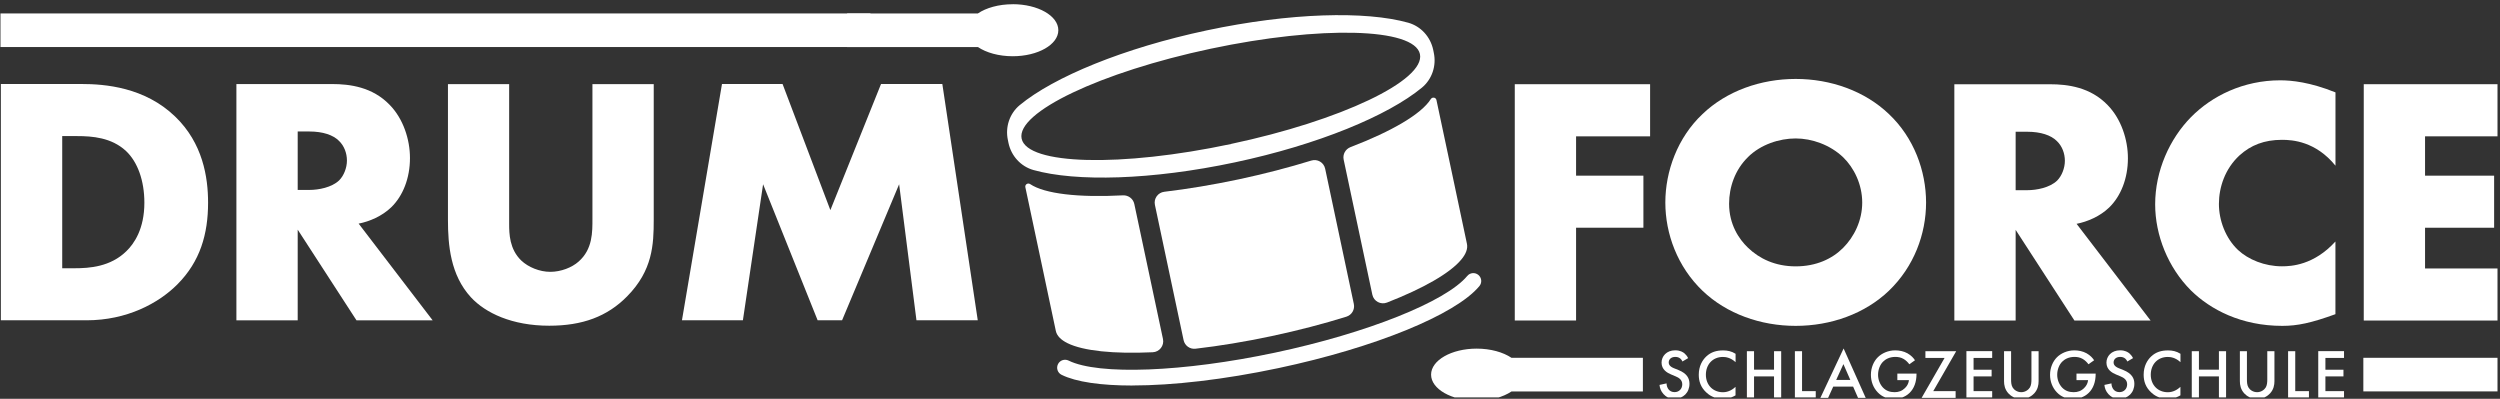
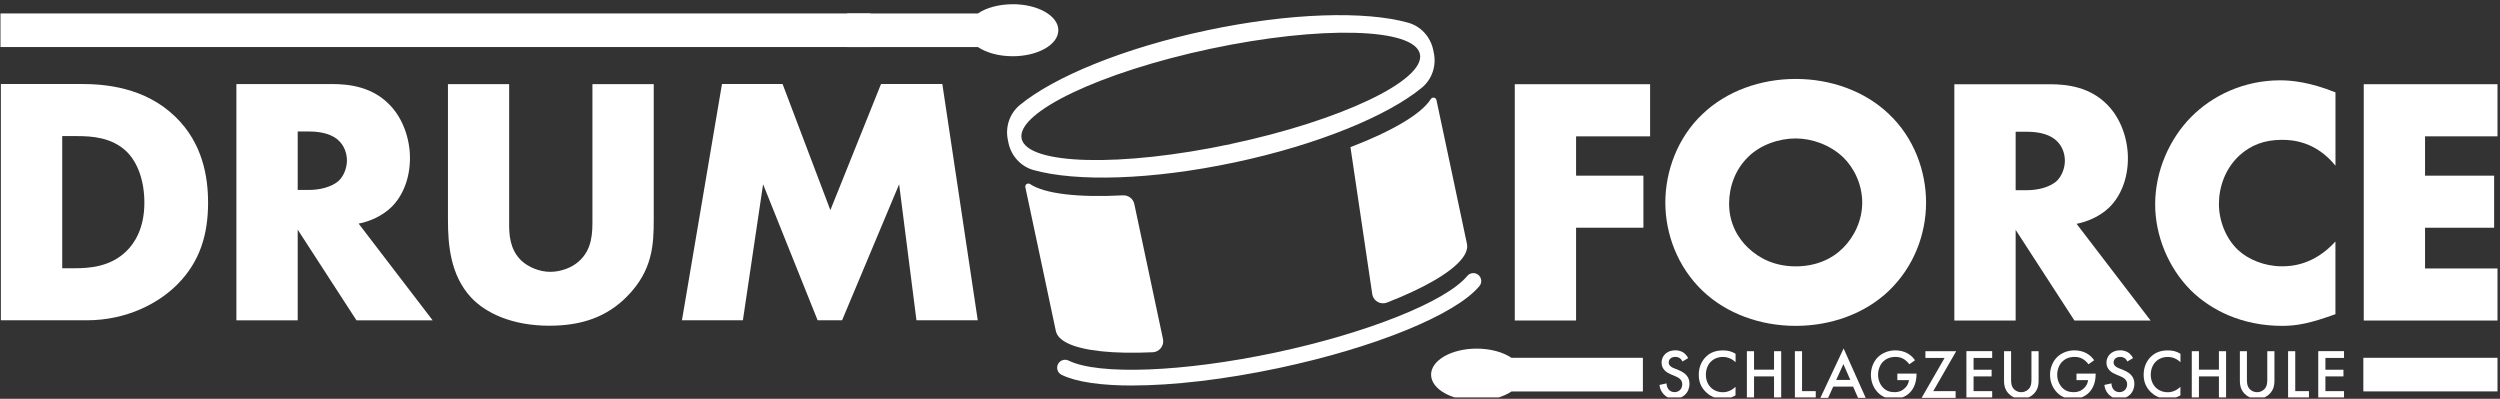
<svg xmlns="http://www.w3.org/2000/svg" width="100%" height="100%" viewBox="0 0 489 78" version="1.1" xml:space="preserve" style="fill-rule:evenodd;clip-rule:evenodd;stroke-linejoin:round;stroke-miterlimit:2;">
  <rect x="0" y="0" width="489" height="78" fill="#333333" stroke="none" />
  <g id="Drum_Force_Logo" transform="matrix(1,0,0,1,-53.11,-381.64)">
    <rect x="53.11" y="381.64" width="488.51" height="77.73" style="fill:none;" />
    <clipPath id="_clip1">
      <rect x="53.11" y="381.64" width="488.51" height="77.73" />
    </clipPath>
    <g clip-path="url(#_clip1)">
      <g transform="matrix(1,0,0,1,0.11,0.64)">
        <path d="M274.49,456.41C268.35,456.41 263.49,455.72 260.64,454.31C259.87,453.93 259.56,453 259.94,452.23C260.32,451.46 261.25,451.15 262.02,451.53C267.86,454.42 284.48,453.78 302.43,449.97C320.38,446.16 335.83,440 339.99,434.98C340.54,434.32 341.52,434.23 342.17,434.78C342.83,435.33 342.92,436.3 342.37,436.96C337.73,442.55 321.93,449 303.07,453C292.45,455.25 282.4,456.4 274.49,456.4L274.49,456.41Z" style="fill:white;fill-rule:nonzero;" />
      </g>
      <g transform="matrix(1,0,0,1,0.11,0.64)">
        <path d="M333.33,390.73C332.79,388.2 330.93,386.14 328.44,385.44C320.12,383.11 305.35,383.48 289.06,386.94C272.77,390.4 259.12,396.06 252.46,401.56C250.47,403.21 249.6,405.85 250.14,408.38L250.26,408.97C250.8,411.5 252.66,413.56 255.15,414.26C263.47,416.59 278.24,416.22 294.53,412.76C310.82,409.3 324.47,403.64 331.13,398.14C333.12,396.49 333.99,393.85 333.45,391.32L333.33,390.73ZM293.77,409.17C272.25,413.74 253.92,413.26 252.83,408.12C251.74,402.98 268.29,395.1 289.81,390.53C311.32,385.97 329.65,386.44 330.74,391.58C331.83,396.72 315.28,404.6 293.76,409.16L293.77,409.17Z" style="fill:white;fill-rule:nonzero;" />
      </g>
      <g transform="matrix(1,0,0,1,0.11,0.64)">
-         <path d="M332.85,400.4C331.02,403.3 325.27,406.67 317.15,409.78C316.17,410.16 315.6,411.19 315.82,412.22L321.43,438.64C321.7,439.93 323.07,440.66 324.3,440.18C331.42,437.4 336.62,434.43 338.82,431.78C339.74,430.68 340.14,429.63 339.93,428.67L337.9,419.08L337.48,417.09L333.97,400.57C333.86,400.03 333.15,399.92 332.86,400.39L332.85,400.4Z" style="fill:white;fill-rule:nonzero;" />
+         <path d="M332.85,400.4C331.02,403.3 325.27,406.67 317.15,409.78L321.43,438.64C321.7,439.93 323.07,440.66 324.3,440.18C331.42,437.4 336.62,434.43 338.82,431.78C339.74,430.68 340.14,429.63 339.93,428.67L337.9,419.08L337.48,417.09L333.97,400.57C333.86,400.03 333.15,399.92 332.86,400.39L332.85,400.4Z" style="fill:white;fill-rule:nonzero;" />
      </g>
      <g transform="matrix(1,0,0,1,0.11,0.64)">
        <path d="M274.87,420.9C274.65,419.87 273.71,419.16 272.66,419.21C263.97,419.67 257.35,418.92 254.5,417.01C254.04,416.7 253.44,417.09 253.56,417.63L257.07,434.15L257.98,438.46L259.52,445.73C259.72,446.68 260.51,447.48 261.8,448.12C264.89,449.65 270.85,450.25 278.48,449.9C279.8,449.84 280.75,448.61 280.48,447.32L274.87,420.9Z" style="fill:white;fill-rule:nonzero;" />
      </g>
      <g transform="matrix(1,0,0,1,0.11,0.64)">
-         <path d="M295.24,416.09C290.18,417.16 285.29,417.97 280.74,418.51C279.49,418.66 278.64,419.84 278.9,421.07L284.51,447.53C284.74,448.61 285.75,449.34 286.84,449.21C291.5,448.67 296.53,447.85 301.74,446.74C306.95,445.63 311.88,444.34 316.36,442.94C317.41,442.61 318.04,441.54 317.81,440.46L312.2,414C311.94,412.77 310.68,412.03 309.48,412.41C305.1,413.76 300.31,415.01 295.25,416.09L295.24,416.09Z" style="fill:white;fill-rule:nonzero;" />
-       </g>
+         </g>
      <g transform="matrix(1,0,0,1,0.11,0.64)">
        <path d="M53.17,443.65L53.17,397.43L68.9,397.43C73.54,397.43 81.3,398.05 87.26,403.8C92.67,409 93.7,415.65 93.7,420.64C93.7,426.74 92.18,432.14 87.67,436.65C84,440.32 77.83,443.65 69.93,443.65L53.16,443.65L53.17,443.65ZM65.16,433.47L67.59,433.47C70.5,433.47 74.59,433.19 77.71,430.14C79.23,428.68 81.24,425.78 81.24,420.65C81.24,416.35 79.93,412.68 77.64,410.53C74.8,407.9 71.06,407.62 68.08,407.62L65.17,407.62L65.17,433.47L65.16,433.47Z" style="fill:white;fill-rule:nonzero;" />
      </g>
      <g transform="matrix(1,0,0,1,0.11,0.64)">
        <path d="M117.95,397.44C121.41,397.44 125.85,398 129.24,401.53C131.87,404.23 133.19,408.25 133.19,411.92C133.19,415.87 131.8,419.34 129.52,421.55C127.72,423.28 125.29,424.32 123.15,424.74L137.63,443.66L122.73,443.66L111.23,425.92L111.23,443.66L99.24,443.66L99.24,397.44L117.95,397.44ZM111.23,418.15L113.52,418.15C115.32,418.15 117.88,417.67 119.34,416.28C120.24,415.38 120.86,413.85 120.86,412.4C120.86,410.95 120.31,409.49 119.27,408.52C118.16,407.41 116.15,406.72 113.52,406.72L111.23,406.72L111.23,418.15Z" style="fill:white;fill-rule:nonzero;" />
      </g>
      <g transform="matrix(1,0,0,1,0.11,0.64)">
        <path d="M152.59,397.44L152.59,424.81C152.59,426.75 152.66,429.73 154.95,431.95C156.34,433.27 158.55,434.17 160.63,434.17C162.71,434.17 164.86,433.34 166.18,432.16C168.95,429.73 168.88,426.34 168.88,423.78L168.88,397.45L180.87,397.45L180.87,423.99C180.87,428.84 180.66,433.9 175.67,438.96C171.79,442.91 166.94,444.71 160.43,444.71C153.15,444.71 147.96,442.22 145.12,439.16C141.1,434.8 140.62,428.91 140.62,423.99L140.62,397.45L152.61,397.45L152.59,397.44Z" style="fill:white;fill-rule:nonzero;" />
      </g>
      <g transform="matrix(1,0,0,1,0.11,0.64)">
        <path d="M186.39,443.65L194.22,397.43L206.07,397.43L215.42,422.1L225.33,397.43L237.32,397.43L244.25,443.65L232.26,443.65L228.87,417.04L217.71,443.65L212.93,443.65L202.26,417.04L198.31,443.65L186.39,443.65Z" style="fill:white;fill-rule:nonzero;" />
      </g>
      <g transform="matrix(1,0,0,1,0.11,0.64)">
        <path d="M375.76,407.67L361.28,407.67L361.28,415.36L374.45,415.36L374.45,425.54L361.28,425.54L361.28,443.69L349.29,443.69L349.29,397.47L375.76,397.47L375.76,407.67Z" style="fill:white;fill-rule:nonzero;" />
      </g>
      <g transform="matrix(1,0,0,1,0.11,0.64)">
        <path d="M422.46,437.88C417.75,442.38 411.1,444.74 404.24,444.74C397.38,444.74 390.73,442.38 386.02,437.88C381.1,433.17 378.74,426.72 378.74,420.62C378.74,414.52 381.1,407.94 386.02,403.3C390.73,398.8 397.38,396.44 404.24,396.44C411.1,396.44 417.75,398.8 422.46,403.3C427.38,407.94 429.74,414.46 429.74,420.62C429.74,426.78 427.38,433.16 422.46,437.88ZM394.88,411.76C392.39,414.19 391.21,417.58 391.21,420.84C391.21,424.93 393.15,427.77 394.88,429.43C397.1,431.58 400.22,433.1 404.23,433.1C408.24,433.1 411.37,431.64 413.51,429.49C415.66,427.34 417.25,424.16 417.25,420.62C417.25,417.08 415.66,413.83 413.51,411.75C410.95,409.32 407.41,408.08 404.23,408.08C401.05,408.08 397.37,409.26 394.88,411.75L394.88,411.76Z" style="fill:white;fill-rule:nonzero;" />
      </g>
      <g transform="matrix(1,0,0,1,0.11,0.64)">
        <path d="M453.98,397.48C457.44,397.48 461.88,398.04 465.27,401.57C467.9,404.27 469.22,408.29 469.22,411.96C469.22,415.91 467.83,419.38 465.55,421.59C463.75,423.32 461.32,424.36 459.18,424.78L473.66,443.7L458.76,443.7L447.26,425.96L447.26,443.7L435.27,443.7L435.27,397.48L453.98,397.48ZM447.26,418.2L449.55,418.2C451.35,418.2 453.91,417.72 455.37,416.33C456.27,415.43 456.89,413.9 456.89,412.45C456.89,411 456.34,409.54 455.3,408.57C454.19,407.46 452.18,406.77 449.55,406.77L447.26,406.77L447.26,418.2Z" style="fill:white;fill-rule:nonzero;" />
      </g>
      <g transform="matrix(1,0,0,1,0.11,0.64)">
        <path d="M509.82,442.45C505.04,444.18 502.4,444.74 499.42,444.74C491.38,444.74 485.35,441.55 481.55,437.81C477.05,433.31 474.55,427 474.55,420.97C474.55,414.39 477.39,408.15 481.55,403.92C485.64,399.76 491.8,396.71 499.01,396.71C501.23,396.71 504.83,397.06 509.82,399.07L509.82,413.41C505.94,408.63 501.37,408.35 499.36,408.35C495.89,408.35 493.26,409.39 491.04,411.4C488.2,414.03 487.02,417.64 487.02,420.89C487.02,424.14 488.34,427.61 490.76,429.9C492.77,431.77 495.96,433.09 499.35,433.09C501.15,433.09 505.58,432.88 509.81,428.24L509.81,442.44L509.82,442.45Z" style="fill:white;fill-rule:nonzero;" />
      </g>
      <g transform="matrix(1,0,0,1,0.11,0.64)">
        <path d="M541.61,407.67L527.34,407.67L527.34,415.36L540.85,415.36L540.85,425.54L527.34,425.54L527.34,433.51L541.61,433.51L541.61,443.69L515.35,443.69L515.35,397.47L541.61,397.47L541.61,407.67Z" style="fill:white;fill-rule:nonzero;" />
      </g>
      <g transform="matrix(1,0,0,1,0.11,0.64)">
        <rect x="515.27" y="450.99" width="26.35" height="6.57" style="fill:white;" />
      </g>
      <g transform="matrix(1,0,0,1,0.11,0.64)">
        <path d="M374.35,457.57L374.35,450.99L348.65,450.99C347.01,449.89 344.57,449.19 341.84,449.19C336.91,449.19 332.92,451.47 332.92,454.28C332.92,457.09 336.92,459.37 341.84,459.37C344.57,459.37 347.01,458.67 348.65,457.57L374.35,457.57Z" style="fill:white;fill-rule:nonzero;" />
      </g>
      <g transform="matrix(3.709,0,0,1,-143.782,0.64)">
        <rect x="53.11" y="383.63" width="45.88" height="6.57" style="fill:white;" />
      </g>
      <g transform="matrix(1,0,0,1,0.11,0.64)">
        <path d="M251.07,381.83C248.35,381.83 245.9,382.53 244.27,383.63L218.7,383.63L218.7,390.2L244.28,390.2C245.91,391.3 248.36,392 251.08,392C256.01,392 260.01,389.73 260.01,386.91C260.01,384.09 256.01,381.82 251.08,381.82L251.07,381.83Z" style="fill:white;fill-rule:nonzero;" />
      </g>
      <g transform="matrix(1,0,0,1,0.11,0.64)">
        <path d="M382.09,451.72C382.01,451.51 381.88,451.32 381.68,451.14C381.39,450.91 381.09,450.81 380.69,450.81C379.84,450.81 379.4,451.32 379.4,451.9C379.4,452.17 379.5,452.65 380.39,453.01L381.31,453.38C382.99,454.06 383.46,455.02 383.46,456.06C383.46,457.8 382.23,458.99 380.52,458.99C379.47,458.99 378.84,458.59 378.37,458.07C377.88,457.52 377.66,456.92 377.6,456.29L378.98,455.99C378.98,456.44 379.14,456.87 379.36,457.15C379.62,457.48 380,457.7 380.55,457.7C381.4,457.7 382.05,457.08 382.05,456.17C382.05,455.26 381.34,454.86 380.74,454.61L379.86,454.24C379.11,453.93 378,453.3 378,451.93C378,450.7 378.96,449.52 380.67,449.52C381.65,449.52 382.22,449.89 382.5,450.13C382.75,450.35 383.01,450.66 383.2,451.05L382.08,451.71L382.09,451.72Z" style="fill:white;fill-rule:nonzero;" />
      </g>
      <g transform="matrix(1,0,0,1,0.11,0.64)">
        <path d="M392.47,451.83C391.46,450.91 390.51,450.82 389.99,450.82C388.01,450.82 386.67,452.28 386.67,454.3C386.67,456.32 388.07,457.72 390.01,457.72C391.1,457.72 391.95,457.16 392.47,456.67L392.47,458.33C391.55,458.88 390.6,459.01 389.97,459.01C388.31,459.01 387.27,458.26 386.74,457.75C385.67,456.75 385.28,455.59 385.28,454.3C385.28,452.62 385.98,451.45 386.74,450.73C387.68,449.84 388.78,449.54 390.04,449.54C390.88,449.54 391.68,449.69 392.48,450.2L392.48,451.84L392.47,451.83Z" style="fill:white;fill-rule:nonzero;" />
      </g>
      <g transform="matrix(1,0,0,1,0.11,0.64)">
        <path d="M396.09,453.31L400,453.31L400,449.7L401.4,449.7L401.4,458.83L400,458.83L400,454.63L396.09,454.63L396.09,458.83L394.69,458.83L394.69,449.7L396.09,449.7L396.09,453.31Z" style="fill:white;fill-rule:nonzero;" />
      </g>
      <g transform="matrix(1,0,0,1,0.11,0.64)">
        <path d="M405.48,449.69L405.48,457.51L408.16,457.51L408.16,458.82L404.08,458.82L404.08,449.69L405.48,449.69Z" style="fill:white;fill-rule:nonzero;" />
      </g>
      <g transform="matrix(1,0,0,1,0.11,0.64)">
        <path d="M415.48,456.62L411.58,456.62L410.58,458.82L409.07,458.82L413.61,449.16L417.93,458.82L416.43,458.82L415.47,456.62L415.48,456.62ZM414.92,455.31L413.57,452.22L412.16,455.31L414.92,455.31Z" style="fill:white;fill-rule:nonzero;" />
      </g>
      <g transform="matrix(1,0,0,1,0.11,0.64)">
        <path d="M424.11,454.08L427.87,454.08L427.87,454.15C427.87,455.71 427.4,456.98 426.52,457.84C425.58,458.76 424.45,459 423.41,459C422.08,459 421.14,458.62 420.3,457.76C419.41,456.84 418.95,455.63 418.95,454.31C418.95,452.89 419.52,451.66 420.28,450.9C421.06,450.11 422.31,449.53 423.71,449.53C424.53,449.53 425.38,449.71 426.09,450.1C426.84,450.52 427.31,451.06 427.57,451.47L426.46,452.25C426.19,451.87 425.78,451.46 425.34,451.21C424.83,450.91 424.29,450.81 423.73,450.81C422.54,450.81 421.77,451.3 421.32,451.75C420.72,452.35 420.35,453.32 420.35,454.31C420.35,455.23 420.69,456.14 421.29,456.79C421.92,457.46 422.7,457.71 423.58,457.71C424.37,457.71 425.03,457.48 425.62,456.9C426.13,456.41 426.33,455.87 426.39,455.35L424.12,455.35L424.12,454.06L424.11,454.08Z" style="fill:white;fill-rule:nonzero;" />
      </g>
      <g transform="matrix(1,0,0,1,0.11,0.64)">
        <path d="M431.14,457.51L435.52,457.51L435.52,458.82L428.87,458.82L433.36,451.01L429.61,451.01L429.61,449.7L435.63,449.7L431.14,457.51Z" style="fill:white;fill-rule:nonzero;" />
      </g>
      <g transform="matrix(1,0,0,1,0.11,0.64)">
        <path d="M442.67,451.01L439.03,451.01L439.03,453.32L442.56,453.32L442.56,454.63L439.03,454.63L439.03,457.5L442.67,457.5L442.67,458.81L437.63,458.81L437.63,449.68L442.67,449.68L442.67,451.01Z" style="fill:white;fill-rule:nonzero;" />
      </g>
      <g transform="matrix(1,0,0,1,0.11,0.64)">
        <path d="M446.37,449.7L446.37,455.2C446.37,455.69 446.38,456.29 446.66,456.77C446.93,457.24 447.55,457.71 448.36,457.71C449.17,457.71 449.78,457.23 450.06,456.77C450.33,456.29 450.35,455.69 450.35,455.2L450.35,449.7L451.75,449.7L451.75,455.57C451.75,456.29 451.6,457.17 450.9,457.94C450.42,458.46 449.61,459.01 448.37,459.01C447.13,459.01 446.32,458.46 445.84,457.94C445.14,457.17 444.99,456.3 444.99,455.57L444.99,449.7L446.39,449.7L446.37,449.7Z" style="fill:white;fill-rule:nonzero;" />
      </g>
      <g transform="matrix(1,0,0,1,0.11,0.64)">
        <path d="M459.15,454.08L462.91,454.08L462.91,454.15C462.91,455.71 462.44,456.98 461.56,457.84C460.62,458.76 459.49,459 458.45,459C457.12,459 456.18,458.62 455.34,457.76C454.45,456.84 453.99,455.63 453.99,454.31C453.99,452.89 454.57,451.66 455.32,450.9C456.1,450.11 457.35,449.53 458.75,449.53C459.57,449.53 460.42,449.71 461.13,450.1C461.88,450.52 462.35,451.06 462.61,451.47L461.5,452.25C461.23,451.87 460.82,451.46 460.38,451.21C459.87,450.91 459.33,450.81 458.77,450.81C457.58,450.81 456.81,451.3 456.36,451.75C455.76,452.35 455.39,453.32 455.39,454.31C455.39,455.23 455.73,456.14 456.33,456.79C456.96,457.46 457.74,457.71 458.62,457.71C459.41,457.71 460.07,457.48 460.66,456.9C461.17,456.41 461.37,455.87 461.43,455.35L459.16,455.35L459.16,454.06L459.15,454.08Z" style="fill:white;fill-rule:nonzero;" />
      </g>
      <g transform="matrix(1,0,0,1,0.11,0.64)">
        <path d="M469.11,451.72C469.03,451.51 468.9,451.32 468.7,451.14C468.41,450.91 468.11,450.81 467.71,450.81C466.86,450.81 466.42,451.32 466.42,451.9C466.42,452.17 466.52,452.65 467.41,453.01L468.33,453.38C470.01,454.06 470.48,455.02 470.48,456.06C470.48,457.8 469.25,458.99 467.54,458.99C466.49,458.99 465.86,458.59 465.39,458.07C464.9,457.52 464.68,456.92 464.62,456.29L466,455.99C466,456.44 466.16,456.87 466.38,457.15C466.64,457.48 467.02,457.7 467.57,457.7C468.42,457.7 469.07,457.08 469.07,456.17C469.07,455.26 468.36,454.86 467.76,454.61L466.88,454.24C466.13,453.93 465.02,453.3 465.02,451.93C465.02,450.7 465.98,449.52 467.69,449.52C468.67,449.52 469.24,449.89 469.52,450.13C469.77,450.35 470.03,450.66 470.22,451.05L469.1,451.71L469.11,451.72Z" style="fill:white;fill-rule:nonzero;" />
      </g>
      <g transform="matrix(1,0,0,1,0.11,0.64)">
        <path d="M479.49,451.83C478.48,450.91 477.53,450.82 477.01,450.82C475.03,450.82 473.69,452.28 473.69,454.3C473.69,456.32 475.09,457.72 477.03,457.72C478.12,457.72 478.97,457.16 479.49,456.67L479.49,458.33C478.57,458.88 477.62,459.01 476.99,459.01C475.33,459.01 474.29,458.26 473.76,457.75C472.69,456.75 472.3,455.59 472.3,454.3C472.3,452.62 473,451.45 473.76,450.73C474.7,449.84 475.8,449.54 477.06,449.54C477.9,449.54 478.7,449.69 479.5,450.2L479.5,451.84L479.49,451.83Z" style="fill:white;fill-rule:nonzero;" />
      </g>
      <g transform="matrix(1,0,0,1,0.11,0.64)">
        <path d="M483.11,453.31L487.02,453.31L487.02,449.7L488.42,449.7L488.42,458.83L487.02,458.83L487.02,454.63L483.11,454.63L483.11,458.83L481.71,458.83L481.71,449.7L483.11,449.7L483.11,453.31Z" style="fill:white;fill-rule:nonzero;" />
      </g>
      <g transform="matrix(1,0,0,1,0.11,0.64)">
        <path d="M492.5,449.7L492.5,455.2C492.5,455.69 492.51,456.29 492.79,456.77C493.06,457.24 493.68,457.71 494.49,457.71C495.3,457.71 495.91,457.23 496.19,456.77C496.46,456.29 496.48,455.69 496.48,455.2L496.48,449.7L497.88,449.7L497.88,455.57C497.88,456.29 497.73,457.17 497.03,457.94C496.55,458.46 495.74,459.01 494.5,459.01C493.26,459.01 492.45,458.46 491.97,457.94C491.27,457.17 491.12,456.3 491.12,455.57L491.12,449.7L492.52,449.7L492.5,449.7Z" style="fill:white;fill-rule:nonzero;" />
      </g>
      <g transform="matrix(1,0,0,1,0.11,0.64)">
        <path d="M501.95,449.69L501.95,457.51L504.63,457.51L504.63,458.82L500.55,458.82L500.55,449.69L501.95,449.69Z" style="fill:white;fill-rule:nonzero;" />
      </g>
      <g transform="matrix(1,0,0,1,0.11,0.64)">
        <path d="M511.49,451.01L507.85,451.01L507.85,453.32L511.38,453.32L511.38,454.63L507.85,454.63L507.85,457.5L511.49,457.5L511.49,458.81L506.45,458.81L506.45,449.68L511.49,449.68L511.49,451.01Z" style="fill:white;fill-rule:nonzero;" />
      </g>
    </g>
  </g>
</svg>